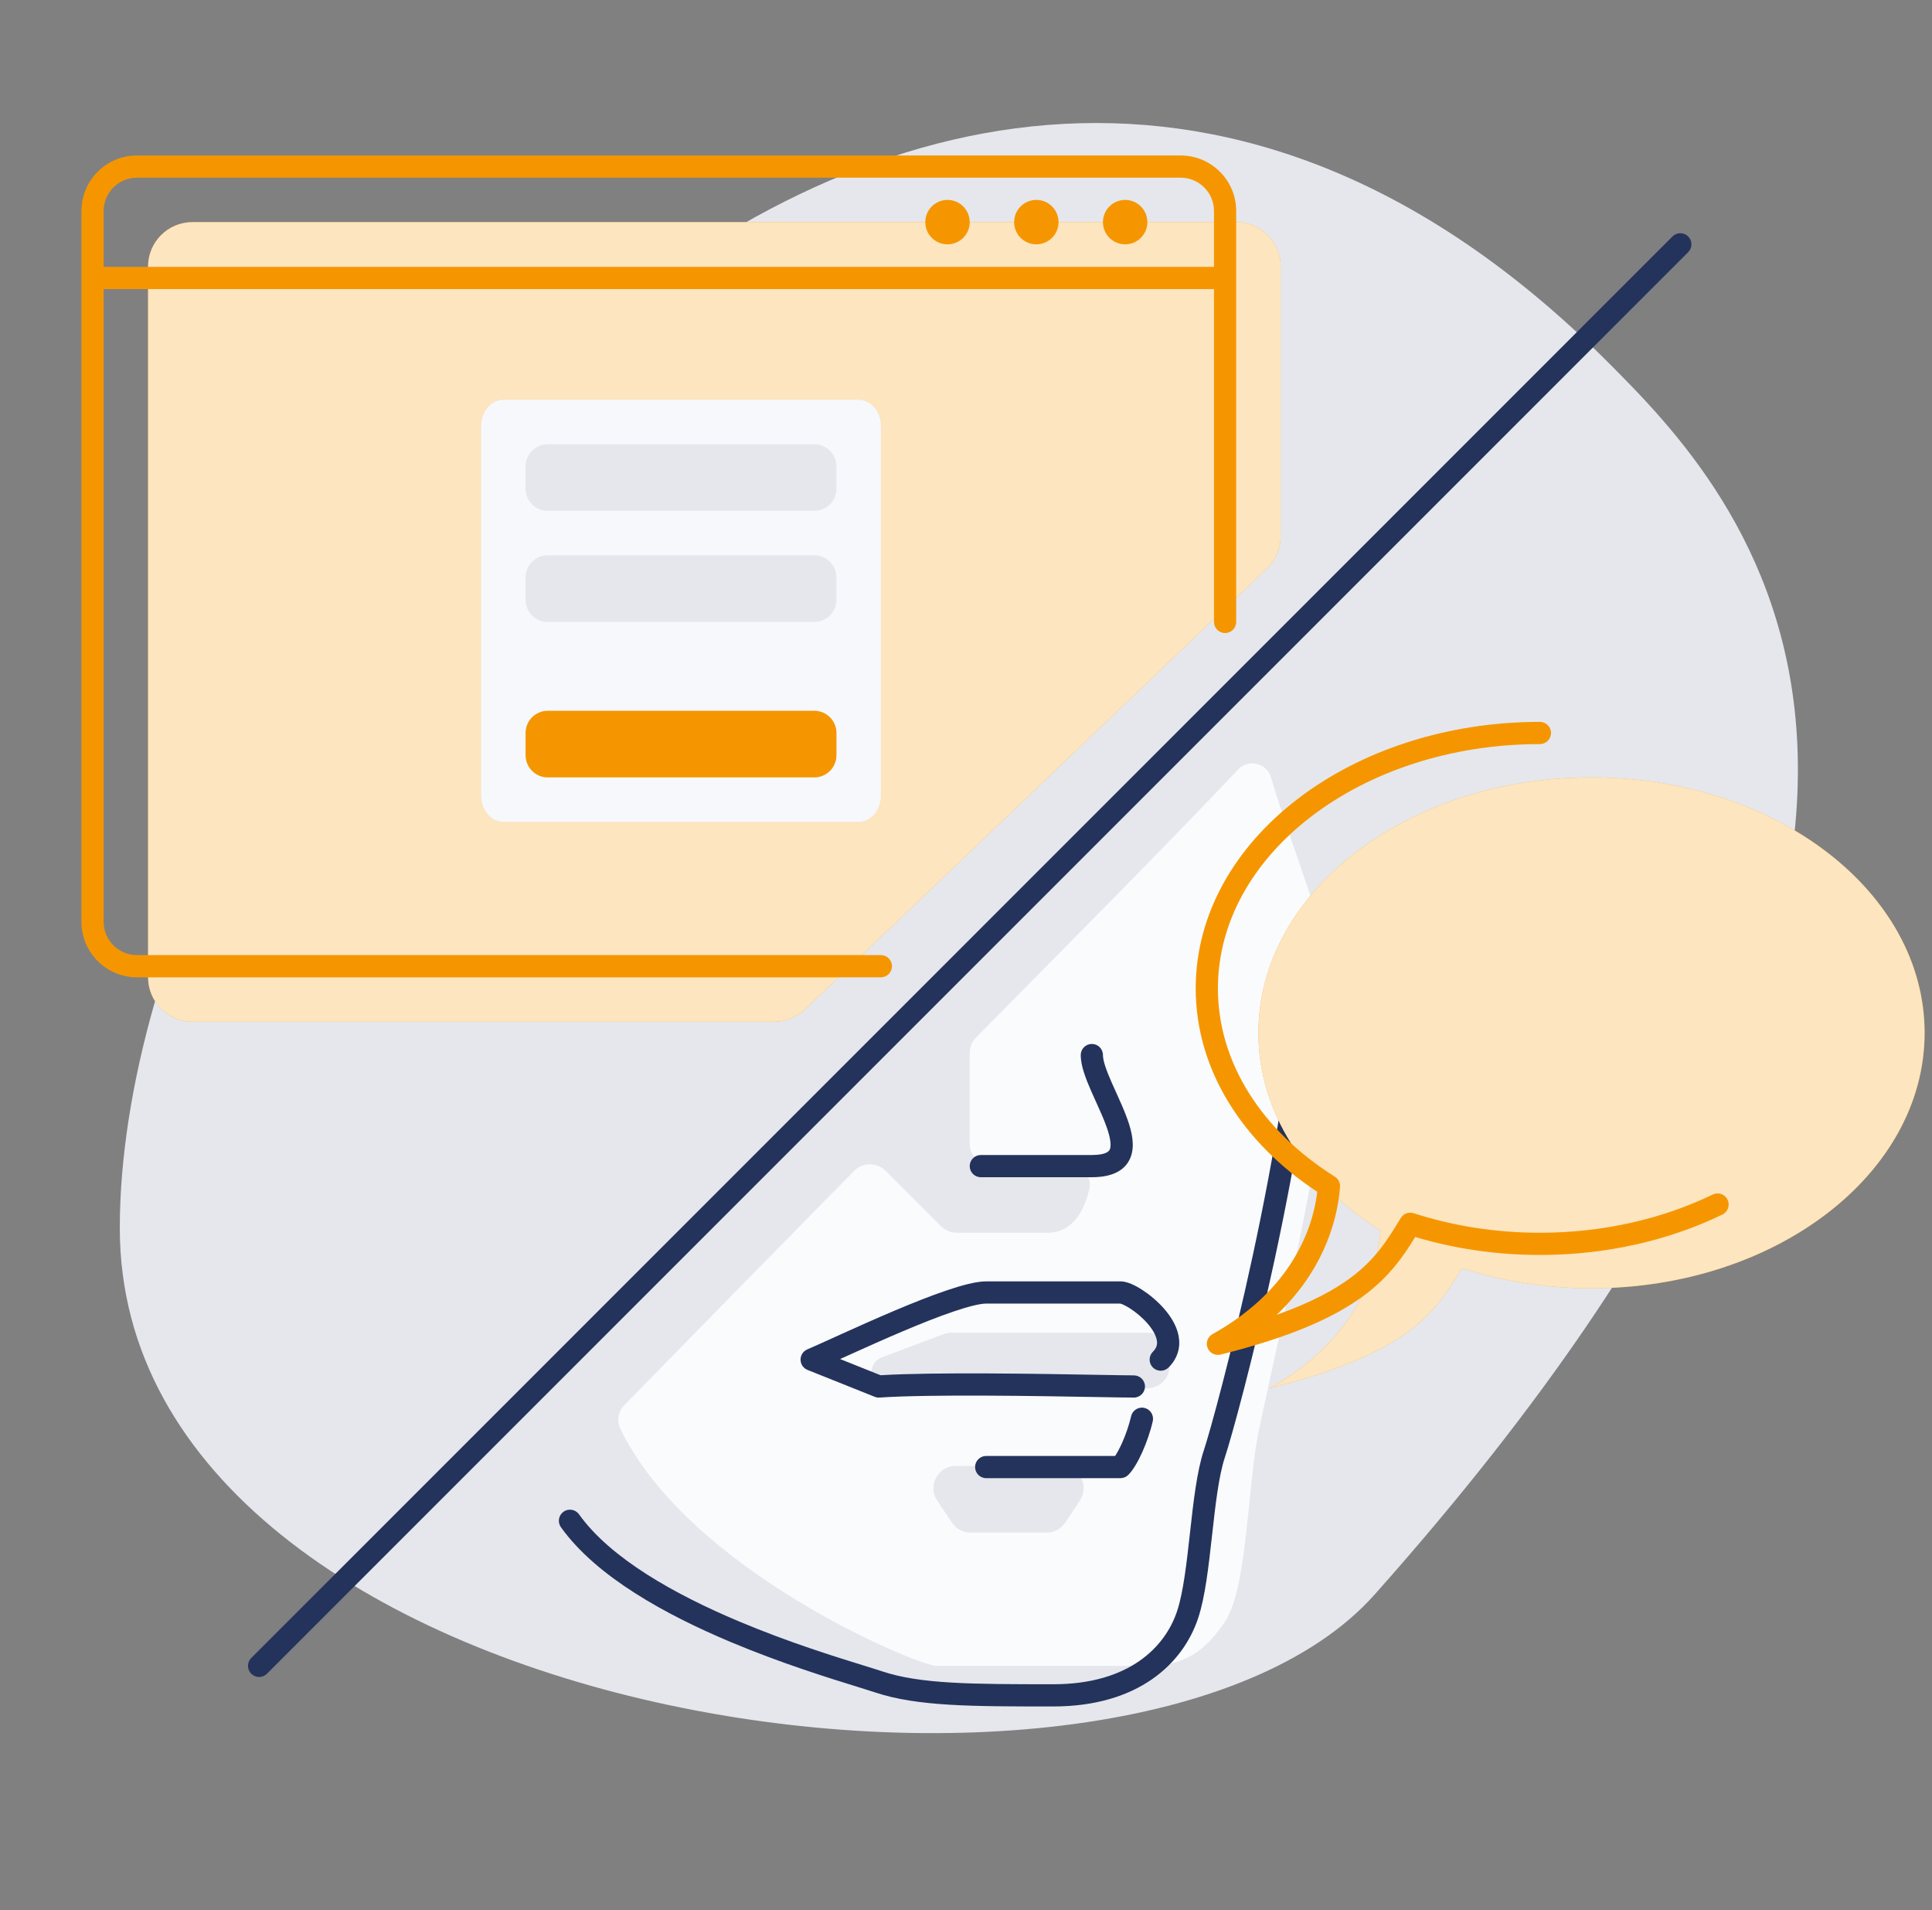
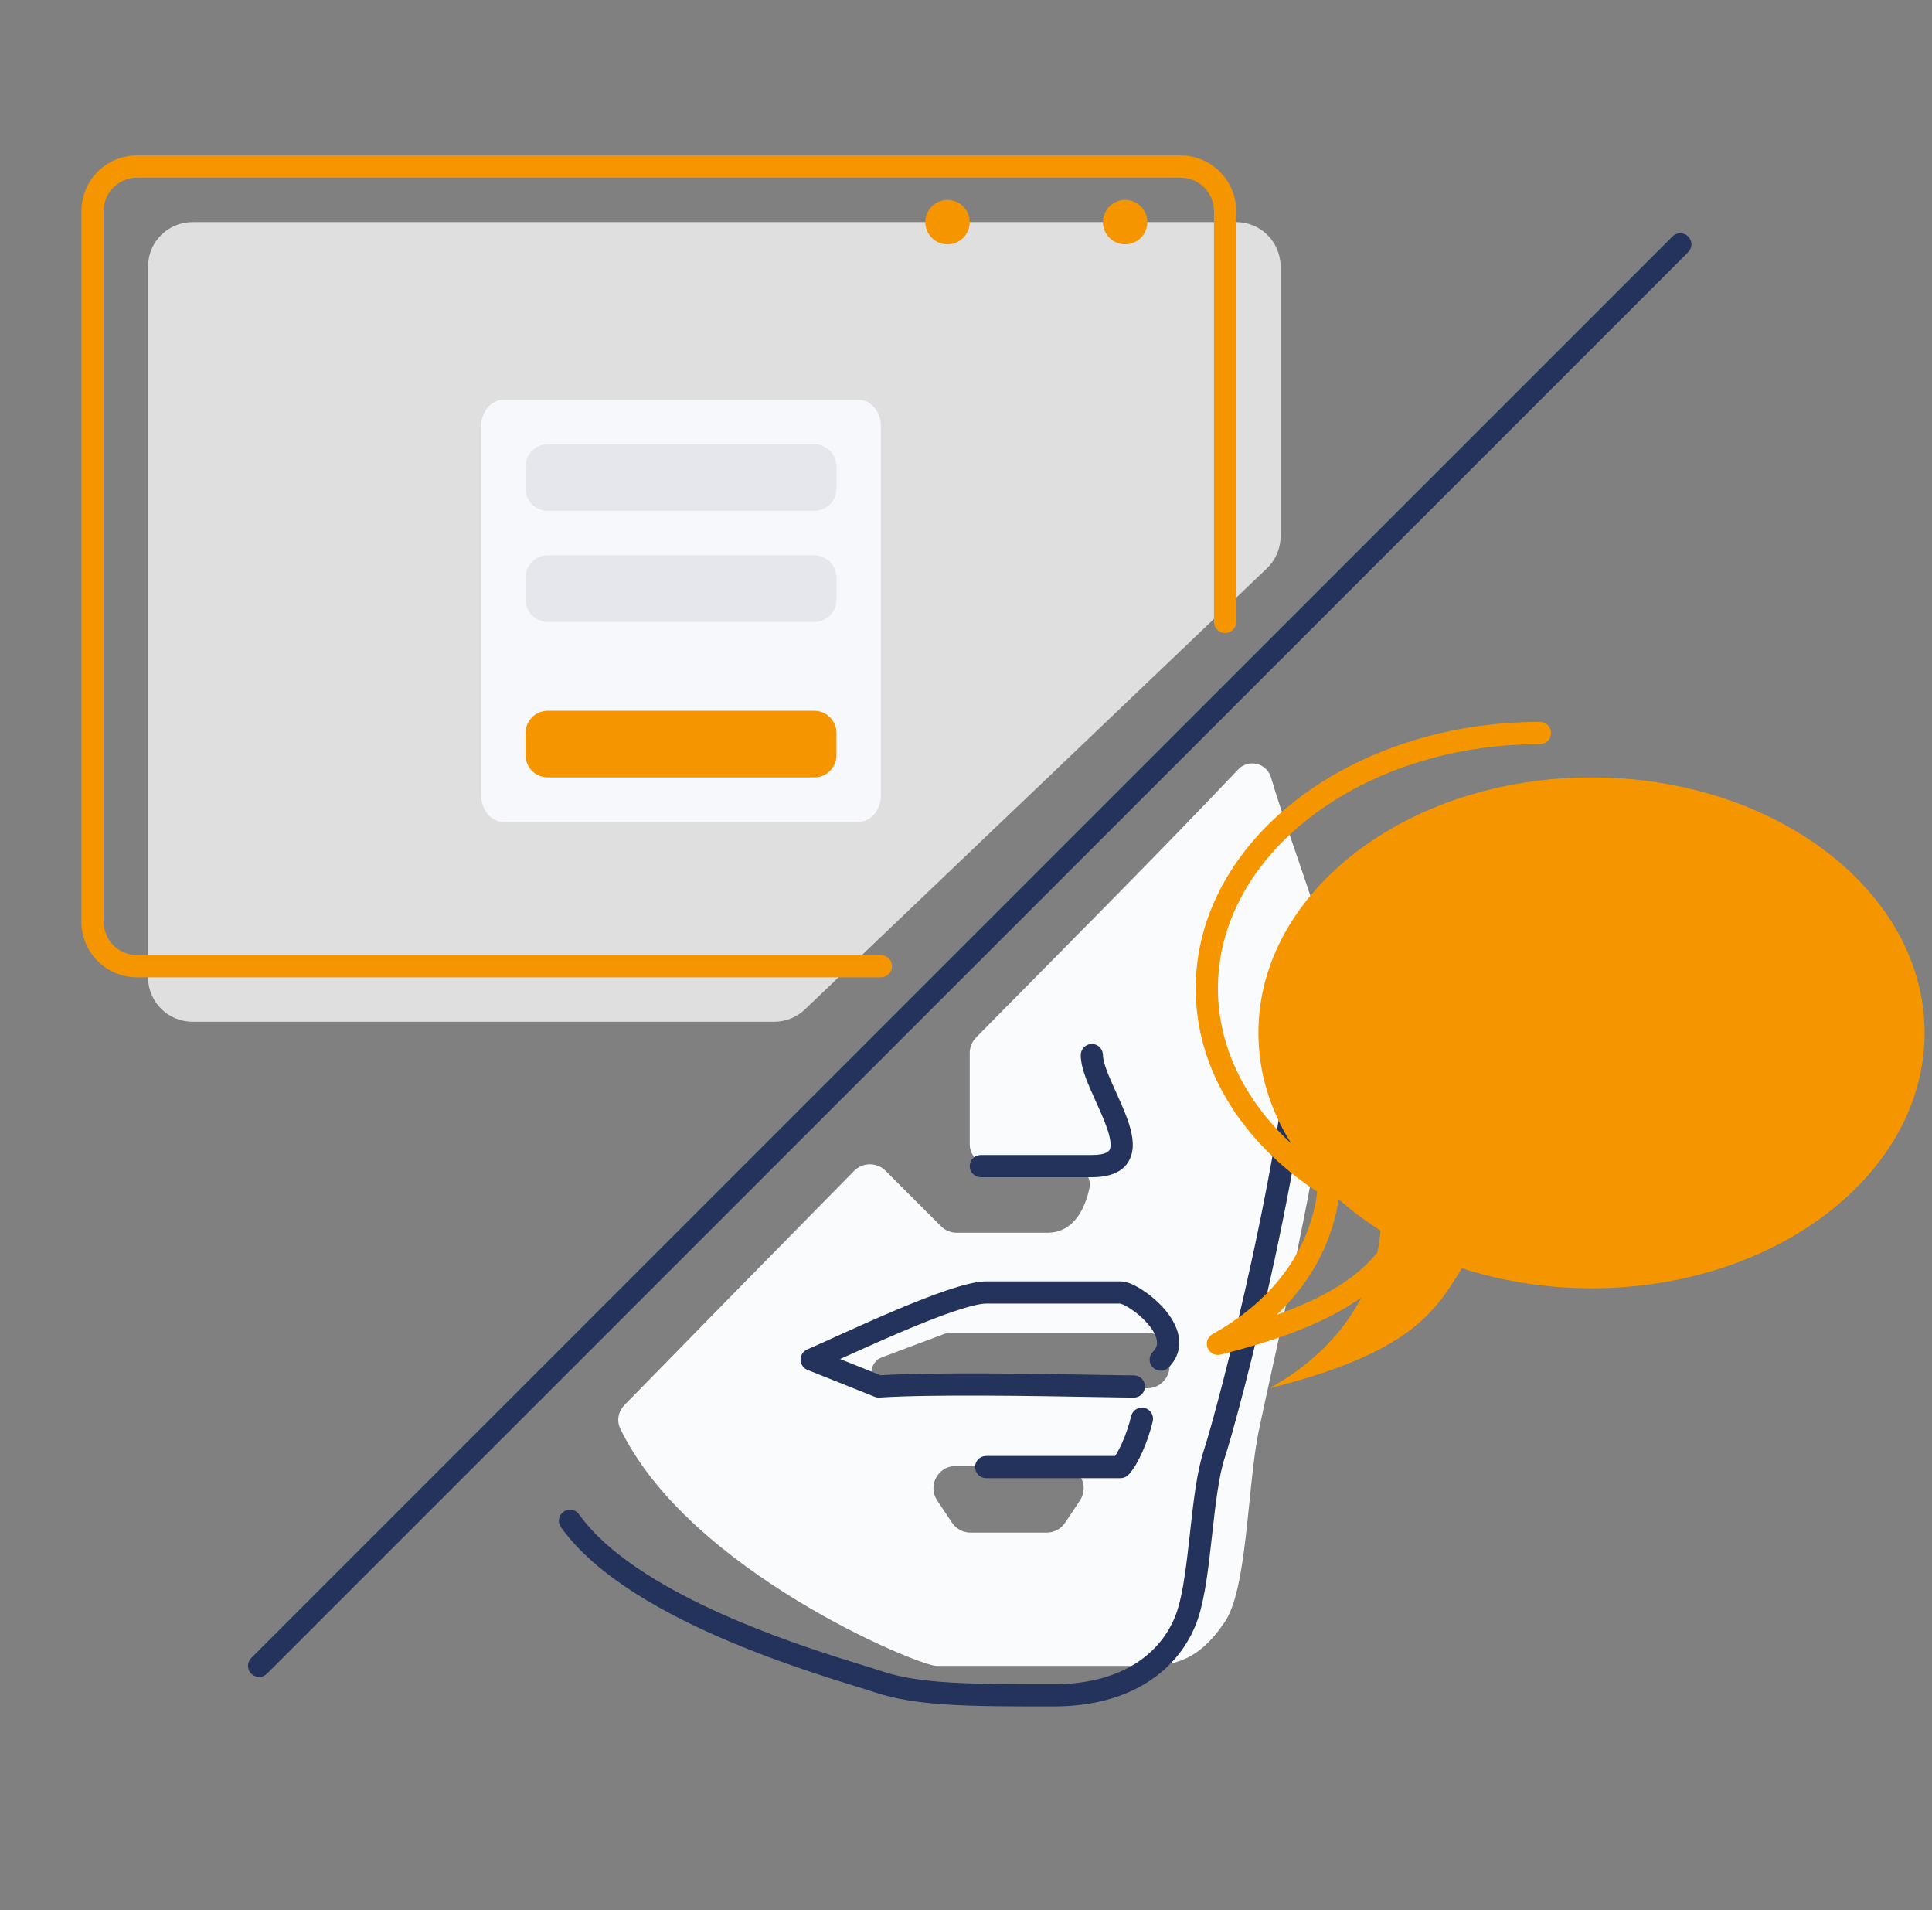
<svg xmlns="http://www.w3.org/2000/svg" width="87" height="86" viewBox="0 0 87 86" fill="none">
  <rect x="0" y="0" width="87" height="86" fill="#808080" stroke="none" />
  <g clip-path="url(#clip0_6_2835)">
-     <path d="M5.395 55.295C5.395 77.795 50.86 84.192 61.895 71.795C92.827 37.046 78.194 22.093 72.395 16.295C40.895 -15.205 5.395 30.038 5.395 55.295Z" fill="#E5E7EC" />
-     <path d="M6.667 12C6.667 10.895 7.562 10 8.667 10H55.667C56.771 10 57.667 10.895 57.667 12V24.144C57.667 24.691 57.443 25.213 57.048 25.591L36.246 45.447C35.874 45.802 35.38 46 34.865 46H8.667C7.562 46 6.667 45.105 6.667 44V12Z" fill="#F59600" />
    <path d="M6.667 12C6.667 10.895 7.562 10 8.667 10H55.667C56.771 10 57.667 10.895 57.667 12V24.144C57.667 24.691 57.443 25.213 57.048 25.591L36.246 45.447C35.874 45.802 35.38 46 34.865 46H8.667C7.562 46 6.667 45.105 6.667 44V12Z" fill="white" fill-opacity="0.75" />
    <path fill-rule="evenodd" clip-rule="evenodd" d="M55.167 73C54.167 74.5 53.167 75 51.667 75H42.167C41.356 75 31.018 70.729 27.93 64.317C27.758 63.961 27.844 63.54 28.121 63.256C30.918 60.392 35.095 56.131 38.46 52.717C38.849 52.322 39.486 52.319 39.879 52.712L42.374 55.207C42.561 55.395 42.816 55.5 43.081 55.5H47.167C48.325 55.5 48.855 54.451 49.059 53.492C49.173 52.952 48.719 52.5 48.167 52.5H44.667C44.114 52.5 43.667 52.052 43.667 51.5V47.41C43.667 47.147 43.772 46.894 43.956 46.706C48.892 41.702 52.234 38.359 55.753 34.644C56.218 34.152 57.045 34.351 57.235 35C58.148 38.113 60.167 43.033 60.167 45C60.167 48.237 58.375 56.676 57.235 61.867C56.967 63.091 56.762 64.023 56.667 64.5C56.492 65.375 56.378 66.496 56.261 67.647C56.044 69.784 55.816 72.025 55.167 73ZM42.848 60C42.728 60 42.609 60.021 42.497 60.063L39.712 61.108C39.222 61.291 39.086 61.92 39.456 62.289C39.591 62.424 39.774 62.5 39.964 62.5H51.667C52.219 62.5 52.667 62.052 52.667 61.5V61C52.667 60.448 52.219 60 51.667 60H42.848ZM42.203 67.555C41.76 66.89 42.236 66 43.035 66H47.798C48.597 66 49.073 66.89 48.63 67.555L47.964 68.555C47.778 68.833 47.466 69 47.131 69H43.702C43.367 69 43.055 68.833 42.87 68.555L42.203 67.555Z" fill="#FAFBFD" />
    <path fill-rule="evenodd" clip-rule="evenodd" d="M58.973 41.95C59.249 41.96 59.465 42.192 59.455 42.468C59.297 46.877 58.357 52.256 57.395 56.719C56.433 61.182 55.439 64.769 55.161 65.602C54.88 66.447 54.733 67.744 54.58 69.127L54.574 69.175C54.427 70.499 54.272 71.9 53.952 72.857C53.275 74.89 51.259 76.827 47.432 76.827H47.328C43.793 76.827 41.305 76.827 39.414 76.197C39.235 76.137 38.976 76.057 38.654 75.957C37.401 75.57 35.181 74.885 32.879 73.916C30.003 72.705 26.86 70.998 25.26 68.758C25.099 68.533 25.151 68.221 25.376 68.06C25.601 67.9 25.913 67.952 26.073 68.176C27.496 70.168 30.399 71.787 33.267 72.994C35.514 73.94 37.655 74.602 38.919 74.992C39.257 75.097 39.533 75.182 39.73 75.248C41.449 75.82 43.768 75.827 47.432 75.827C50.86 75.827 52.472 74.136 53.004 72.541C53.285 71.696 53.432 70.399 53.586 69.016L53.591 68.968C53.738 67.644 53.894 66.243 54.213 65.286C54.474 64.503 55.458 60.956 56.417 56.508C57.376 52.061 58.301 46.751 58.456 42.432C58.466 42.156 58.697 41.941 58.973 41.95Z" fill="#24335C" />
    <path d="M71.667 58C79.951 58 86.667 52.851 86.667 46.5C86.667 40.149 79.951 35 71.667 35C63.382 35 56.667 40.149 56.667 46.5C56.667 50.087 58.809 53.291 62.167 55.4C62 57.6 60.767 60.5 57.167 62.5C63.567 60.9 64.667 59 65.828 57.096C67.623 57.678 69.596 58 71.667 58Z" fill="#F59600" />
-     <path d="M71.667 58C79.951 58 86.667 52.851 86.667 46.5C86.667 40.149 79.951 35 71.667 35C63.382 35 56.667 40.149 56.667 46.5C56.667 50.087 58.809 53.291 62.167 55.4C62 57.6 60.767 60.5 57.167 62.5C63.567 60.9 64.667 59 65.828 57.096C67.623 57.678 69.596 58 71.667 58Z" fill="white" fill-opacity="0.75" />
    <path fill-rule="evenodd" clip-rule="evenodd" d="M49.167 47C49.443 47 49.667 47.224 49.667 47.5C49.667 47.612 49.697 47.774 49.767 47.993C49.836 48.207 49.934 48.449 50.05 48.713C50.112 48.855 50.18 49.004 50.25 49.159C50.432 49.561 50.629 49.995 50.771 50.395C50.872 50.677 50.955 50.969 50.991 51.25C51.027 51.529 51.02 51.833 50.906 52.117C50.648 52.756 49.994 53 49.167 53H44.167C43.891 53 43.667 52.776 43.667 52.5C43.667 52.224 43.891 52 44.167 52H49.167C49.851 52 49.952 51.807 49.978 51.743C50.006 51.675 50.023 51.56 49.999 51.377C49.976 51.195 49.918 50.979 49.829 50.73C49.702 50.372 49.533 50.001 49.358 49.614C49.283 49.45 49.208 49.284 49.134 49.115C49.014 48.84 48.899 48.562 48.815 48.298C48.731 48.039 48.667 47.763 48.667 47.5C48.667 47.224 48.891 47 49.167 47Z" fill="#24335C" />
    <path fill-rule="evenodd" clip-rule="evenodd" d="M37.831 61.186L39.653 61.915C42.066 61.767 46.909 61.852 49.496 61.898C50.242 61.911 50.801 61.921 51.06 61.921C51.336 61.921 51.56 62.145 51.56 62.421C51.56 62.697 51.336 62.921 51.06 62.921C50.776 62.921 50.185 62.911 49.404 62.897C46.754 62.85 41.925 62.765 39.606 62.92C39.531 62.925 39.456 62.913 39.387 62.885L36.364 61.676C36.176 61.601 36.052 61.42 36.05 61.218C36.047 61.016 36.167 60.832 36.352 60.752C36.612 60.641 36.996 60.467 37.464 60.255C37.621 60.184 37.788 60.108 37.963 60.029C38.653 59.717 39.46 59.356 40.269 59.013C41.077 58.671 41.895 58.345 42.606 58.103C43.295 57.869 43.953 57.689 44.409 57.689H50.455C50.633 57.689 50.812 57.749 50.953 57.809C51.106 57.875 51.271 57.965 51.435 58.071C51.762 58.282 52.12 58.577 52.419 58.918C52.712 59.253 52.982 59.672 53.072 60.134C53.168 60.629 53.049 61.139 52.623 61.566C52.427 61.761 52.111 61.761 51.915 61.566C51.72 61.37 51.72 61.054 51.915 60.858C52.094 60.68 52.126 60.511 52.09 60.325C52.047 60.107 51.902 59.846 51.666 59.576C51.435 59.313 51.151 59.078 50.893 58.911C50.764 58.828 50.65 58.767 50.56 58.729C50.481 58.695 50.446 58.69 50.446 58.689C50.446 58.689 50.446 58.689 50.446 58.689L44.409 58.689C44.14 58.689 43.629 58.812 42.928 59.05C42.25 59.28 41.458 59.596 40.659 59.934C39.861 60.272 39.063 60.629 38.375 60.94C38.205 61.017 38.042 61.091 37.887 61.161C37.868 61.169 37.85 61.178 37.831 61.186ZM51.533 63.386C51.802 63.447 51.971 63.715 51.91 63.984C51.803 64.454 51.63 64.949 51.441 65.371C51.26 65.774 51.037 66.174 50.809 66.402C50.715 66.496 50.588 66.549 50.455 66.549H44.409C44.133 66.549 43.909 66.325 43.909 66.049C43.909 65.772 44.133 65.549 44.409 65.549H50.215C50.303 65.418 50.413 65.219 50.528 64.962C50.694 64.592 50.844 64.159 50.935 63.763C50.996 63.493 51.264 63.325 51.533 63.386Z" fill="#24335C" />
    <path fill-rule="evenodd" clip-rule="evenodd" d="M76.02 10.646C76.216 10.842 76.216 11.158 76.02 11.354L12.02 75.354C11.825 75.549 11.508 75.549 11.313 75.354C11.118 75.158 11.118 74.842 11.313 74.646L75.313 10.646C75.508 10.451 75.825 10.451 76.02 10.646Z" fill="#24335C" />
    <path fill-rule="evenodd" clip-rule="evenodd" d="M59.041 36.765C56.422 38.773 54.844 41.512 54.844 44.5C54.844 47.873 56.858 50.934 60.11 52.977C60.267 53.075 60.356 53.253 60.343 53.438C60.209 55.199 59.438 57.349 57.491 59.194C59.032 58.646 60.08 58.08 60.84 57.512C61.956 56.676 62.48 55.817 63.049 54.885L63.079 54.836C63.199 54.638 63.44 54.549 63.66 54.621C65.404 55.186 67.325 55.5 69.344 55.5C72.212 55.5 74.881 54.867 77.126 53.78C77.374 53.659 77.674 53.763 77.794 54.012C77.914 54.26 77.81 54.559 77.562 54.68C75.176 55.835 72.358 56.5 69.344 56.5C67.365 56.5 65.471 56.213 63.729 55.69C63.201 56.546 62.593 57.449 61.439 58.312C60.145 59.281 58.199 60.177 54.965 60.985C54.722 61.046 54.471 60.917 54.379 60.684C54.287 60.45 54.382 60.185 54.601 60.063C57.884 58.239 59.078 55.661 59.317 53.656C56.001 51.478 53.844 48.205 53.844 44.5C53.844 41.136 55.623 38.126 58.433 35.971C61.242 33.818 65.102 32.5 69.344 32.5C69.62 32.5 69.844 32.724 69.844 33C69.844 33.276 69.62 33.5 69.344 33.5C65.302 33.5 61.661 34.757 59.041 36.765Z" fill="#F59600" />
    <path fill-rule="evenodd" clip-rule="evenodd" d="M3.667 9.5C3.667 8.119 4.786 7 6.167 7H53.167C54.547 7 55.667 8.119 55.667 9.5V28C55.667 28.276 55.443 28.5 55.167 28.5C54.891 28.5 54.667 28.276 54.667 28V9.5C54.667 8.672 53.995 8 53.167 8H6.167C5.338 8 4.667 8.672 4.667 9.5V41.5C4.667 42.328 5.338 43 6.167 43H39.667C39.943 43 40.167 43.224 40.167 43.5C40.167 43.776 39.943 44 39.667 44H6.167C4.786 44 3.667 42.881 3.667 41.5V9.5Z" fill="#F59600" />
-     <path fill-rule="evenodd" clip-rule="evenodd" d="M55.167 13.015L4.167 13.015V12.015L55.167 12.015L55.167 13.015Z" fill="#F59600" />
    <path fill-rule="evenodd" clip-rule="evenodd" d="M50.667 11C51.219 11 51.667 10.552 51.667 10C51.667 9.448 51.219 9 50.667 9C50.114 9 49.667 9.448 49.667 10C49.667 10.552 50.114 11 50.667 11Z" fill="#F59600" />
-     <path fill-rule="evenodd" clip-rule="evenodd" d="M46.667 11C47.219 11 47.667 10.552 47.667 10C47.667 9.448 47.219 9 46.667 9C46.114 9 45.667 9.448 45.667 10C45.667 10.552 46.114 11 46.667 11Z" fill="#F59600" />
    <path fill-rule="evenodd" clip-rule="evenodd" d="M42.667 11C43.219 11 43.667 10.552 43.667 10C43.667 9.448 43.219 9 42.667 9C42.114 9 41.667 9.448 41.667 10C41.667 10.552 42.114 11 42.667 11Z" fill="#F59600" />
    <path d="M21.667 19.188C21.667 18.532 22.114 18 22.667 18H38.667C39.219 18 39.667 18.532 39.667 19.188V35.812C39.667 36.468 39.219 37 38.667 37H22.667C22.114 37 21.667 36.468 21.667 35.812V19.188Z" fill="#F6F8FC" />
    <path d="M23.667 21C23.667 20.448 24.114 20 24.667 20H36.667C37.219 20 37.667 20.448 37.667 21V22C37.667 22.552 37.219 23 36.667 23H24.667C24.114 23 23.667 22.552 23.667 22V21Z" fill="#E5E7EC" />
    <path d="M23.667 26C23.667 25.448 24.114 25 24.667 25H36.667C37.219 25 37.667 25.448 37.667 26V27C37.667 27.552 37.219 28 36.667 28H24.667C24.114 28 23.667 27.552 23.667 27V26Z" fill="#E5E7EC" />
    <path d="M23.667 33C23.667 32.448 24.114 32 24.667 32H36.667C37.219 32 37.667 32.448 37.667 33V34C37.667 34.552 37.219 35 36.667 35H24.667C24.114 35 23.667 34.552 23.667 34V33Z" fill="#F59600" />
  </g>
  <defs>
    <clipPath id="clip0_6_2835">
      <rect width="86" height="86" fill="white" transform="translate(0.667)" />
    </clipPath>
  </defs>
</svg>